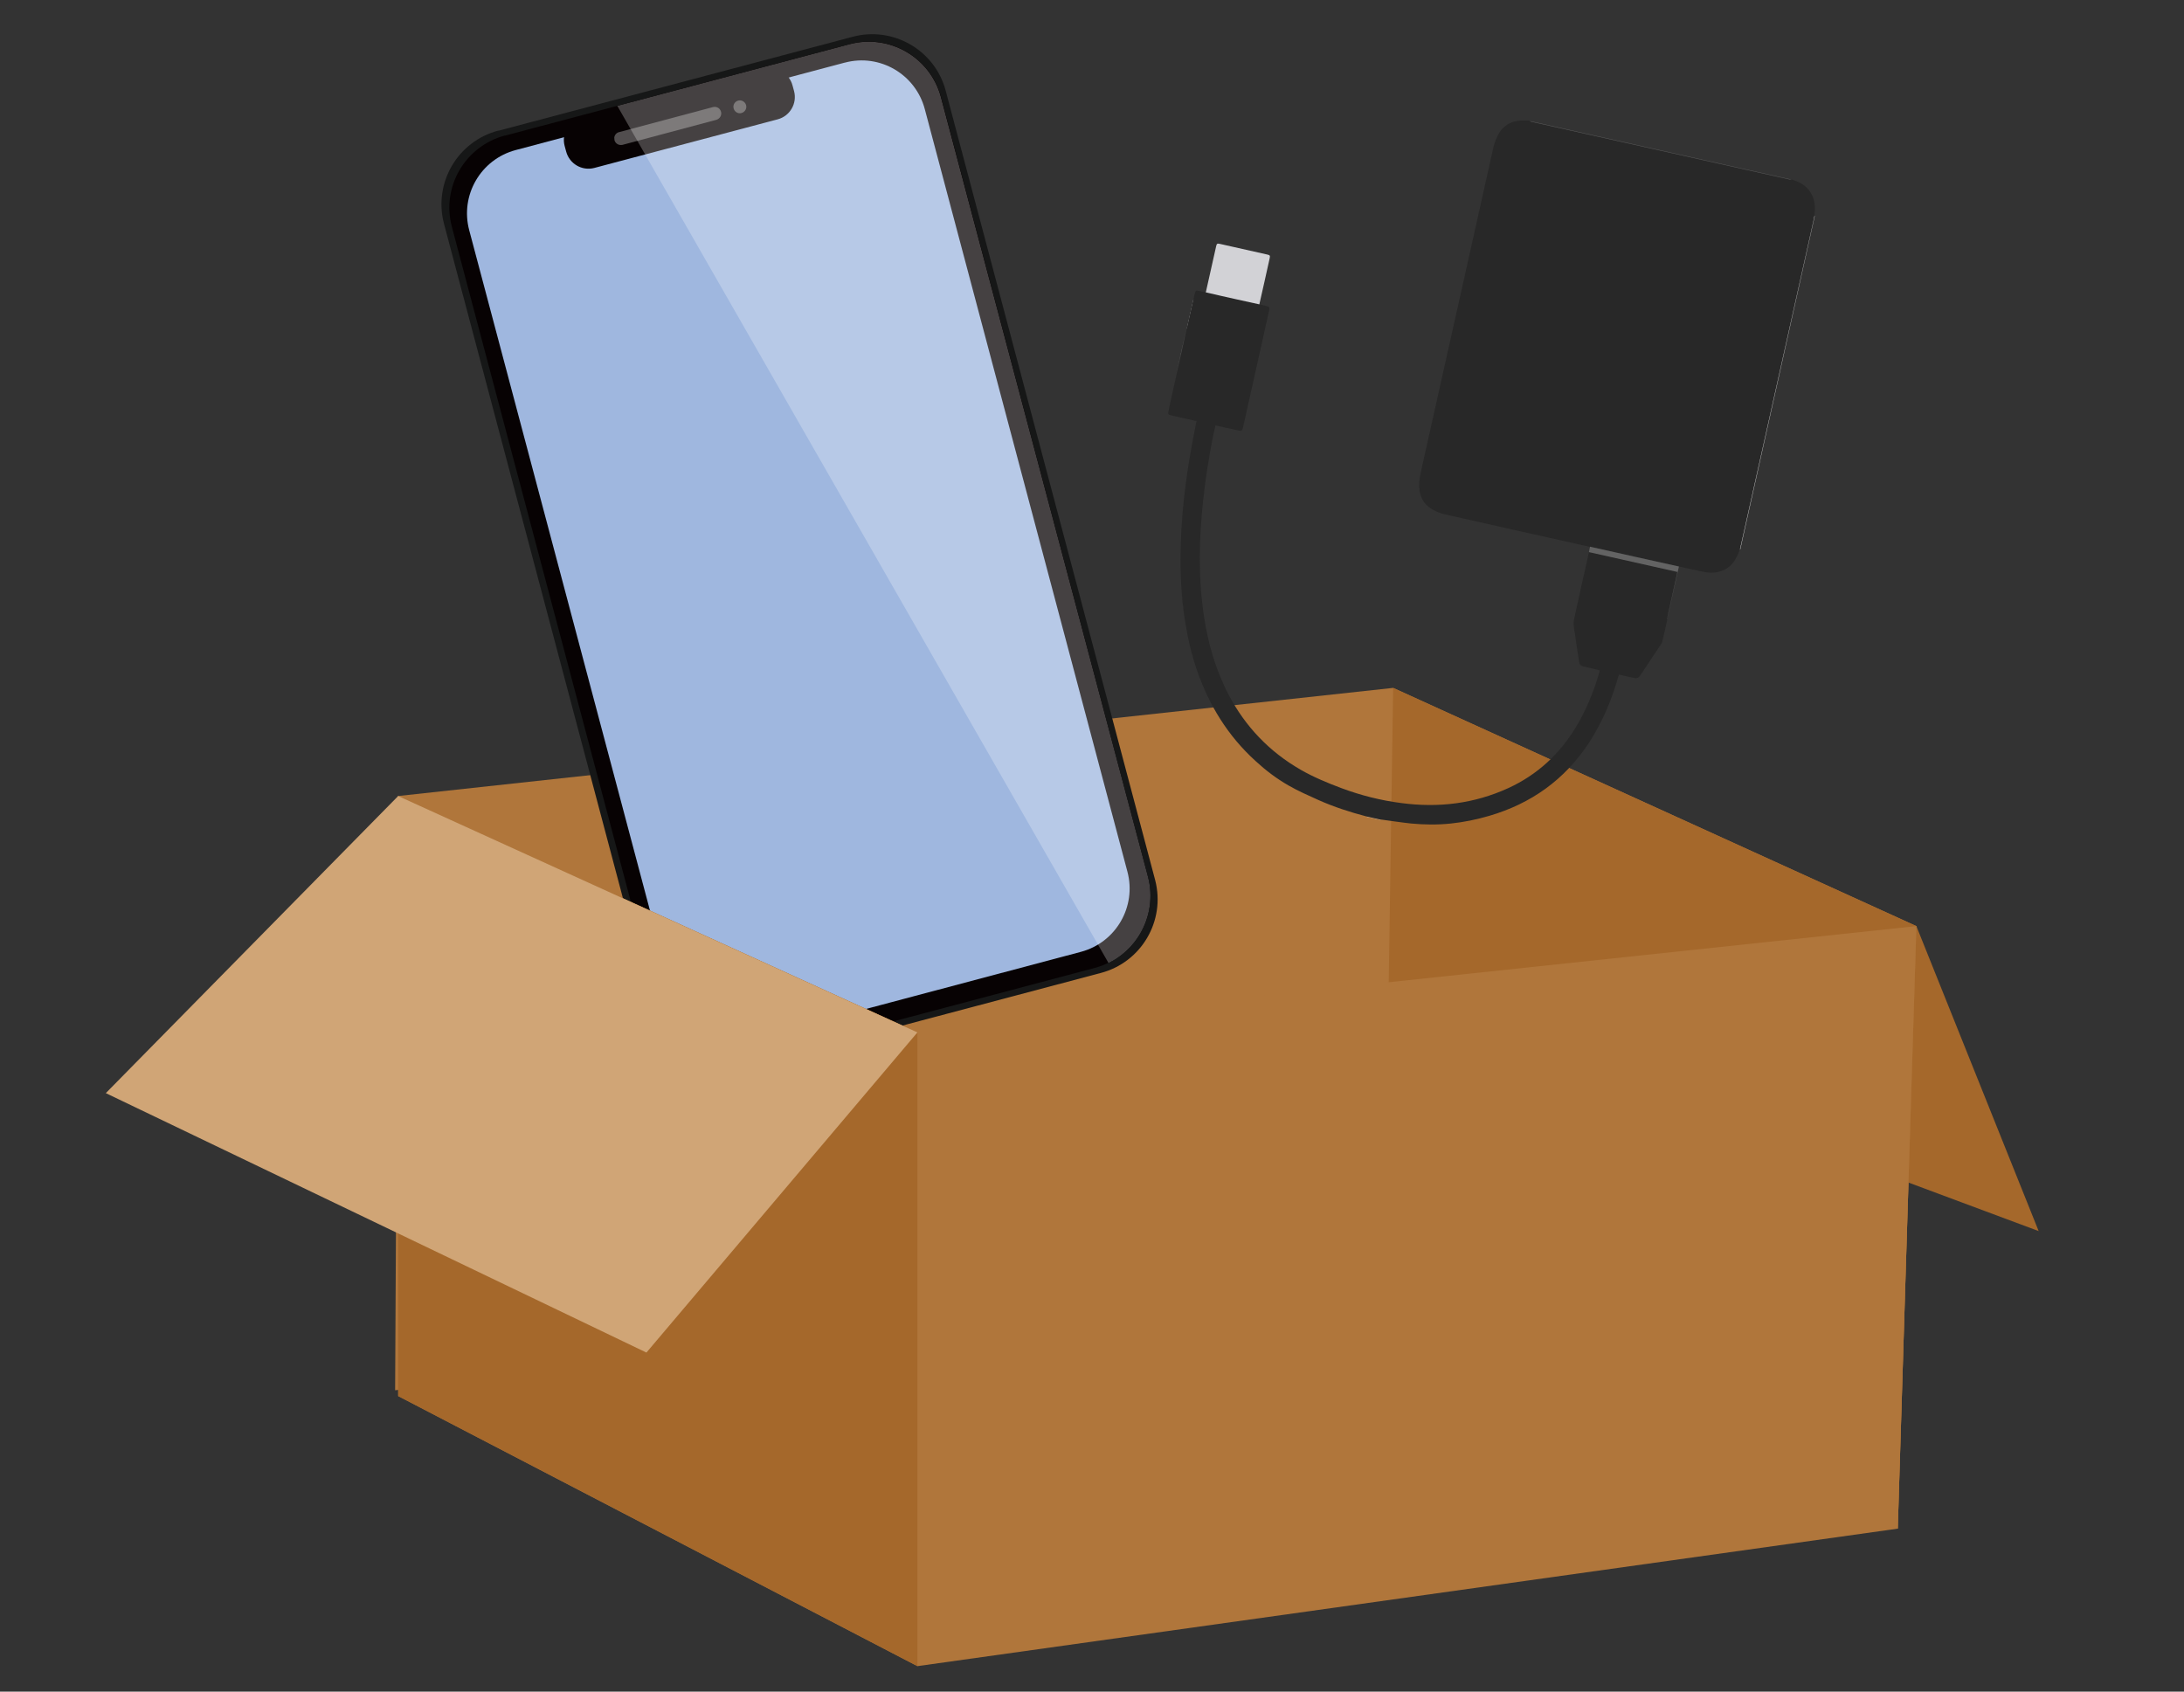
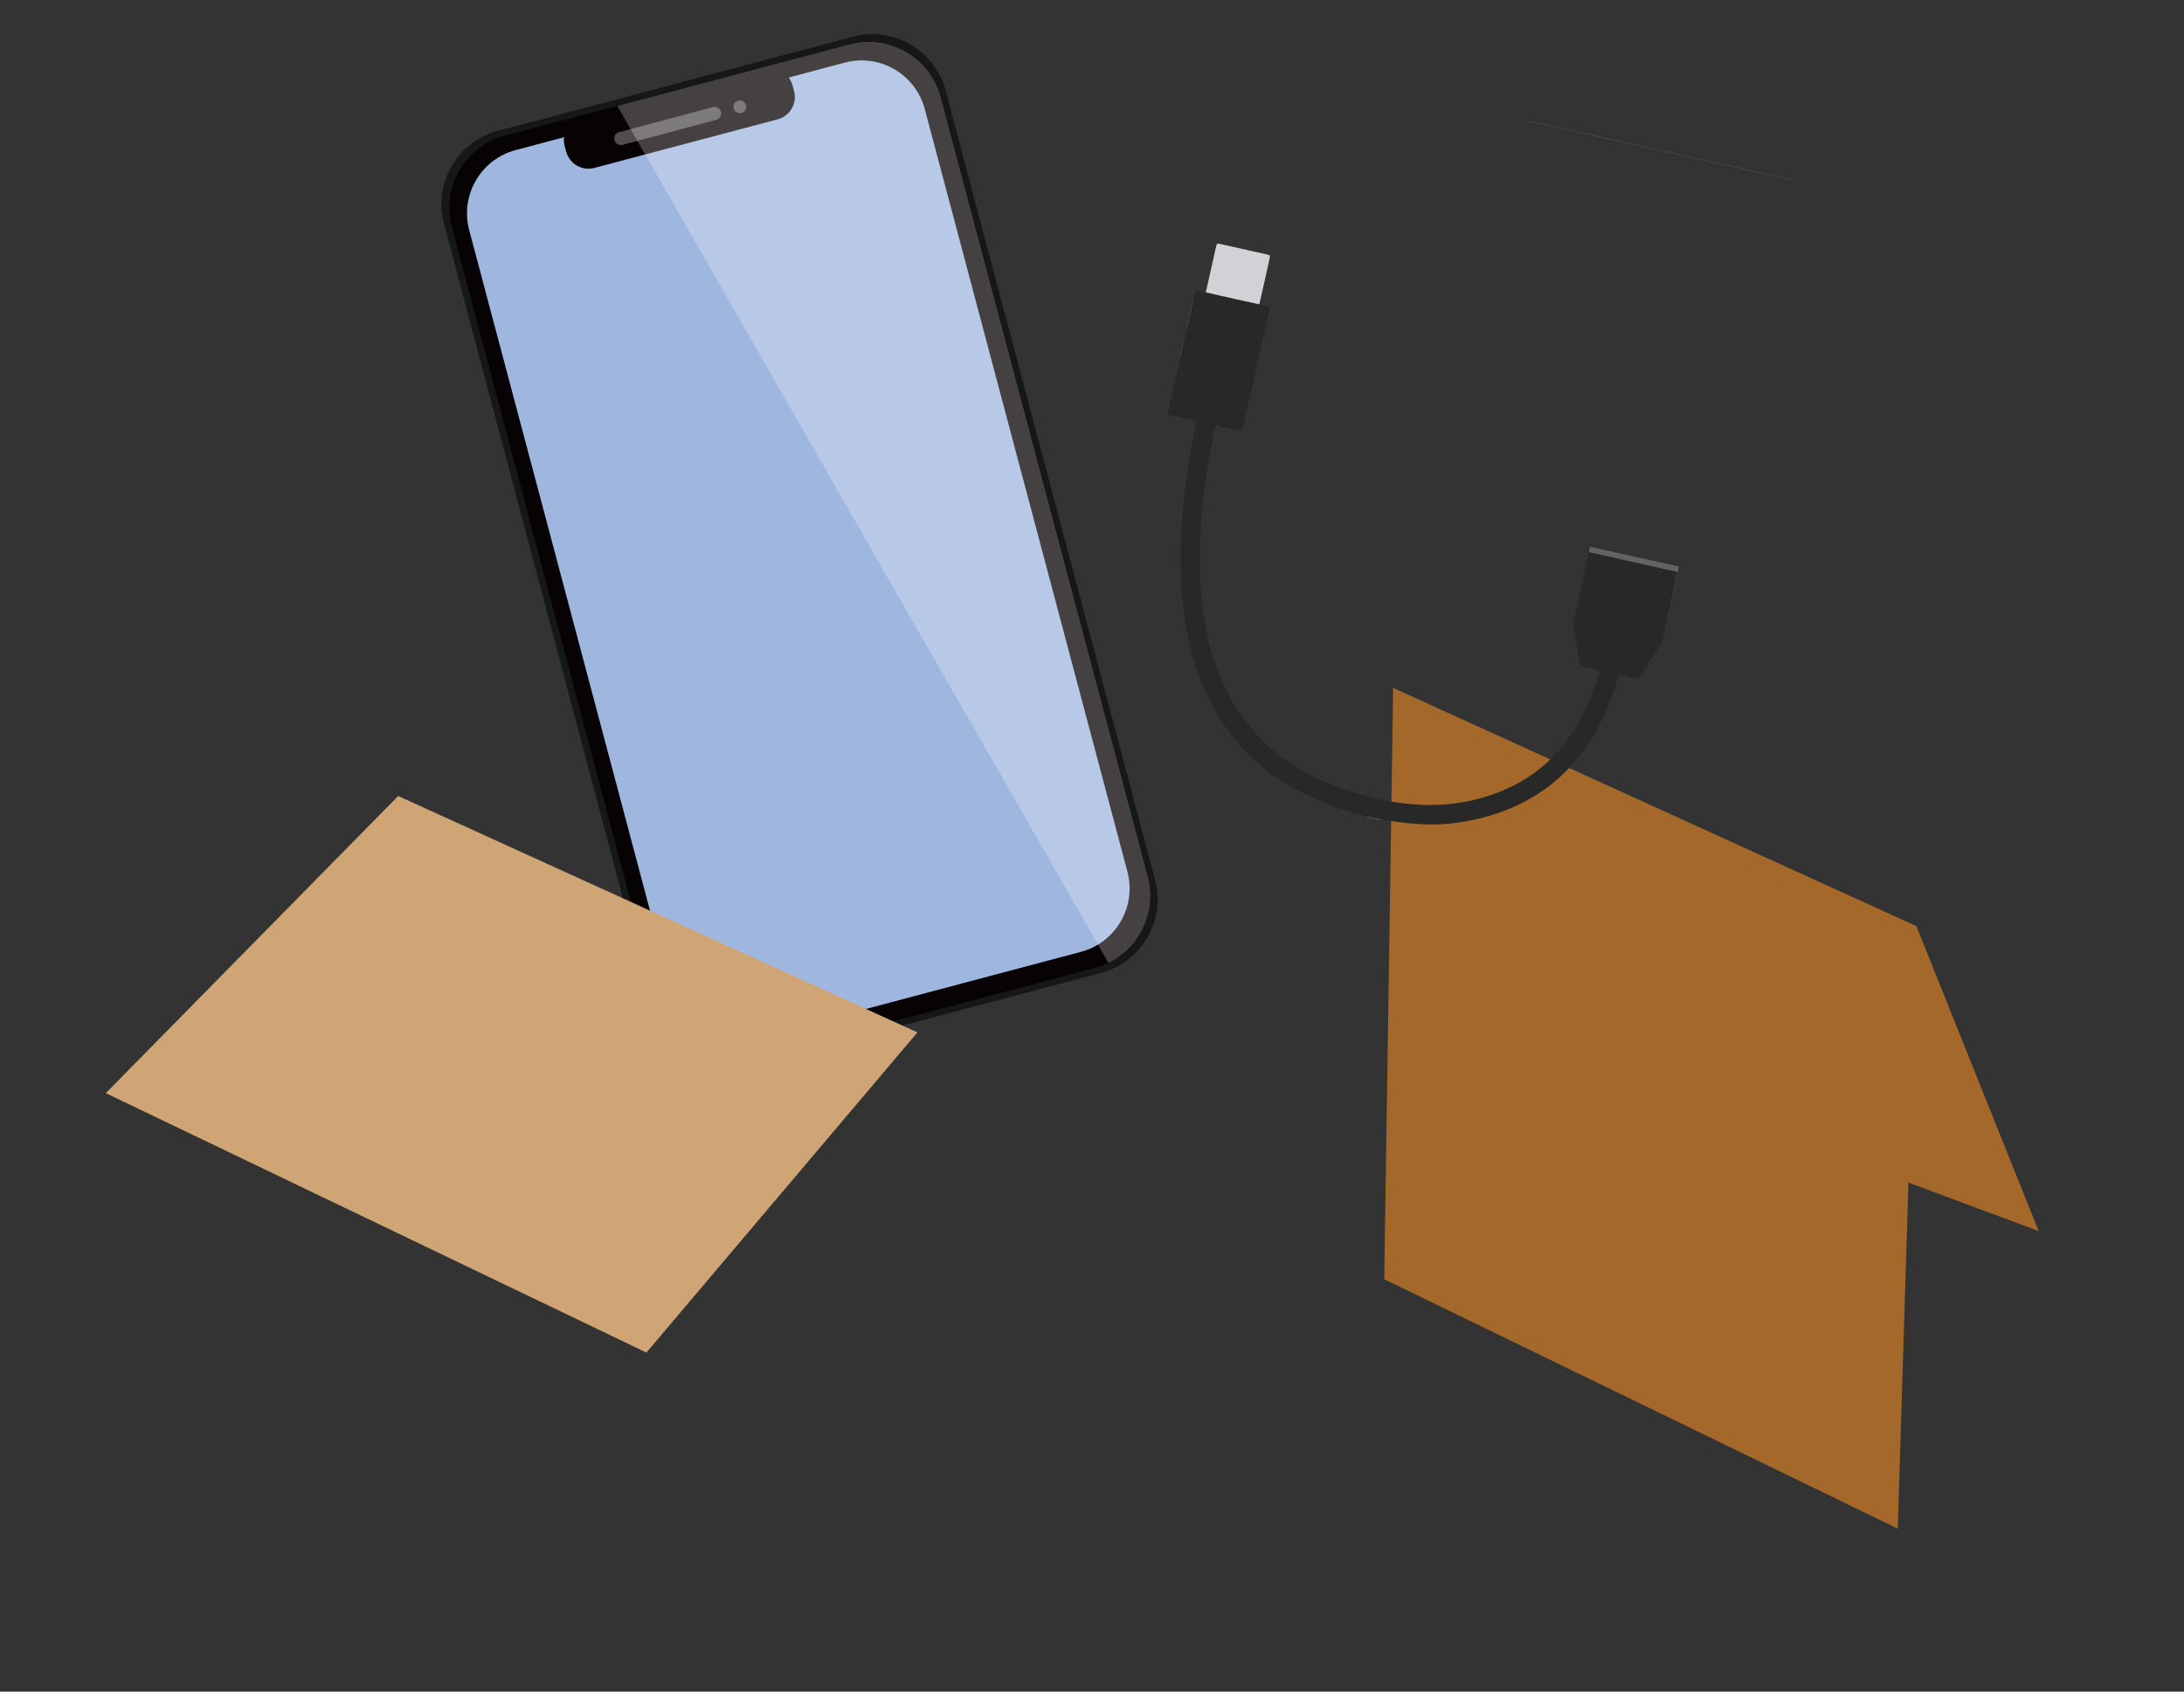
<svg xmlns="http://www.w3.org/2000/svg" id="_レイヤー_1" viewBox="0 0 142 110">
  <rect x="0" y="0" width="142" height="110" fill="#333333" stroke="none" />
  <defs>
    <style>
      .cls-1 {
        clip-path: url(#clippath-4);
      }

      .cls-2 {
        fill: #fff;
      }

      .cls-3 {
        fill: url(#_名称未設定グラデーション_2);
      }

      .cls-4 {
        opacity: .25;
      }

      .cls-5 {
        fill: #5b5b5b;
      }

      .cls-6 {
        fill: none;
      }

      .cls-7 {
        clip-path: url(#clippath-1);
      }

      .cls-8 {
        fill: url(#_名称未設定グラデーション);
      }

      .cls-9 {
        fill: #282828;
      }

      .cls-10 {
        fill: #636363;
      }

      .cls-11 {
        opacity: .3;
      }

      .cls-12 {
        clip-path: url(#clippath-3);
      }

      .cls-13 {
        fill: #d2d2d6;
      }

      .cls-14 {
        fill: #070203;
      }

      .cls-15 {
        fill: #161717;
      }

      .cls-16 {
        fill: #cfcfcf;
      }

      .cls-17 {
        clip-path: url(#clippath-2);
      }

      .cls-18 {
        fill: #b6b6b6;
      }

      .cls-19 {
        fill: #b0763b;
      }

      .cls-20 {
        fill: #d4d4d4;
      }

      .cls-21 {
        clip-path: url(#clippath);
      }

      .cls-22 {
        fill: #d9d9d9;
      }

      .cls-23 {
        fill: #d0a576;
      }

      .cls-24 {
        fill: #f3f3f3;
      }

      .cls-25 {
        fill: #a5682b;
      }
    </style>
    <clipPath id="clippath">
      <path class="cls-6" d="M54.93,4.07l-21.41,5.69c-2.27.61-3.62,2.94-3.01,5.22l13.17,49.57c.6,2.27,2.92,3.63,5.2,3.03l21.41-5.69c2.27-.61,3.62-2.94,3.01-5.22L60.13,7.1c-.6-2.27-2.92-3.63-5.19-3.03h0Z" />
    </clipPath>
    <linearGradient id="_名称未設定グラデーション" data-name="名称未設定グラデーション" x1="-845.61" y1="-19.8" x2="-845.6" y2="-19.8" gradientTransform="translate(72847.43 -2523.97) rotate(-4.81) scale(86.15 179.32)" gradientUnits="userSpaceOnUse">
      <stop offset="0" stop-color="#d5edf1" />
      <stop offset="1" stop-color="#9fb7df" />
    </linearGradient>
    <clipPath id="clippath-1">
      <rect class="cls-6" x="39.87" y="6.85" width="8.74" height="2.25" transform="translate(-.51 3.74) rotate(-4.81)" />
    </clipPath>
    <clipPath id="clippath-2">
      <path class="cls-6" d="M55.25,2.87l-22.42,5.95c-2.59.69-4.13,3.34-3.45,5.94l13.45,50.69c.69,2.59,3.34,4.13,5.94,3.45l22.42-5.95c2.59-.69,4.13-3.35,3.45-5.94L61.18,6.32c-.69-2.59-3.34-4.13-5.93-3.45h0Z" />
    </clipPath>
    <clipPath id="clippath-3">
      <rect class="cls-6" x="41.2" y="-1.3" width="35.79" height="67.41" transform="translate(-2.51 5.07) rotate(-4.81)" />
    </clipPath>
    <clipPath id="clippath-4">
      <polygon class="cls-6" points="38.8 4.55 73.45 65.02 79.67 63.53 63.14 -1.76 38.8 4.55" />
    </clipPath>
    <linearGradient id="_名称未設定グラデーション_2" data-name="名称未設定グラデーション 2" x1="-845.01" y1="-20.23" x2="-845.01" y2="-20.23" gradientTransform="translate(67124.16 -1323.36) rotate(-4.81) scale(79.34 211.06)" gradientUnits="userSpaceOnUse">
      <stop offset="0" stop-color="#fff" />
      <stop offset="1" stop-color="#fff" />
    </linearGradient>
  </defs>
  <polygon class="cls-25" points="124.6 60.22 132.55 80.05 112.08 72.42 124.6 60.22" />
-   <polygon class="cls-19" points="90.64 83.49 123.39 99.4 124.6 60.22 90.58 44.73 25.89 51.76 25.69 90.4 90.64 83.49" />
  <polygon class="cls-25" points="90.58 44.73 124.6 60.22 123.39 99.4 90 83.18 90.58 44.73" />
  <g>
    <g>
      <path id="_パス_93921" class="cls-15" d="M32.41,8.5l23-6.1c2.63-.72,5.36.84,6.07,3.47l13.63,51.37c.68,2.64-.9,5.34-3.55,6.03l-23,6.1c-2.63.72-5.36-.84-6.07-3.47h0L28.86,14.52c-.68-2.64.9-5.34,3.55-6.03" />
      <path id="_パス_93922" class="cls-14" d="M32.83,8.82l22.42-5.95c2.59-.69,5.24.85,5.94,3.45l13.44,50.68c.69,2.59-.85,5.24-3.45,5.94l-22.42,5.95c-2.59.69-5.24-.85-5.94-3.45L29.38,14.75c-.69-2.59.85-5.24,3.45-5.94" />
    </g>
    <g class="cls-21">
      <g id="_グループ_133664">
        <path id="_パス_93923" class="cls-8" d="M20.75,55.12l47.23,47.78,15.12-86.02L35.87-30.9l-15.12,86.02Z" />
      </g>
    </g>
    <g id="_グループ_133669">
      <path id="_パス_93925" class="cls-14" d="M37.78,7.65l11.92-3.16c.8-.21,1.62.27,1.83,1.07h0l.1.37c.21.8-.27,1.62-1.07,1.83h0l-11.92,3.16c-.8.21-1.62-.27-1.83-1.07h0l-.1-.37c-.21-.8.27-1.62,1.07-1.83h0" />
      <g id="_グループ_133668" class="cls-11">
        <g id="_グループ_133667">
          <g class="cls-7">
            <g id="_グループ_133666">
              <path id="_パス_93926" class="cls-2" d="M40.26,8.59l6.11-1.63c.23-.05.45.08.51.31h0c.06.23-.08.45-.3.52l-6.11,1.63c-.23.05-.46-.08-.52-.31s.07-.46.3-.52h0" />
              <path id="_パス_93927" class="cls-2" d="M47.7,7.05c.06.23.29.36.51.3s.36-.29.3-.51-.29-.36-.51-.3h0c-.23.06-.36.29-.3.51Z" />
            </g>
          </g>
        </g>
      </g>
    </g>
    <g class="cls-17">
      <g id="_グループ_133676">
        <g id="_グループ_133675" class="cls-4">
          <g id="_グループ_133674">
            <g class="cls-12">
              <g id="_グループ_133673">
                <g id="_グループ_133672">
                  <g class="cls-1">
                    <g id="_グループ_133671">
                      <path id="_パス_93928" class="cls-3" d="M29.83,43.36l40.46,68.43,18.09-90.34L47.91-46.98,29.83,43.36Z" />
                    </g>
                  </g>
                </g>
              </g>
            </g>
          </g>
        </g>
      </g>
    </g>
  </g>
  <g>
-     <path class="cls-9" d="M103.39,35.57s-.1-.03-.15-.04c-3.11-.69-6.22-1.39-9.32-2.09-.27-.06-.54-.17-.78-.31-.67-.38-.91-1-.86-1.75.01-.23.05-.46.1-.68,1.57-7.03,3.14-14.06,4.71-21.08.06-.27.16-.54.28-.79.37-.73.98-1.03,1.78-.99.08,0,.17,0,.25,0l.07.02s.07.04.1.05c5.61,1.25,11.21,2.51,16.82,3.76.04,0,.07,0,.11,0l.07.02s.05.03.08.04c.89.28,1.37.96,1.35,1.89,0,.14-.02.28-.03.42-.02.1-.04.19-.06.29-1.57,7.02-3.14,14.04-4.71,21.06-.02.1-.05.21-.07.31-.04.1-.07.19-.11.29-.21.52-.53.93-1.07,1.13-.41.15-.84.14-1.26.05-.5-.1-1-.22-1.51-.33-.03,0-.05-.01-.08-.02-1.87-.42-3.74-.84-5.61-1.25-.03,0-.06-.01-.09-.02Z" />
-     <path class="cls-24" d="M117.97,14.05s.02,0,.02,0c-1.61,7.22-3.23,14.44-4.84,21.67,0,0-.02,0-.02,0,.02-.1.05-.21.07-.31,1.57-7.02,3.14-14.04,4.71-21.06.02-.1.04-.19.06-.29Z" />
    <path class="cls-5" d="M116.5,11.68s-.08,0-.11,0c-5.61-1.25-11.21-2.5-16.82-3.76-.04,0-.07-.03-.1-.05l17.03,3.81Z" />
    <path class="cls-18" d="M76.47,24.38l.68-3.04h0s0,0,0,0c-.11.49-.21.97-.32,1.46-.12.53-.24,1.06-.36,1.58,0,0-.01,0-.02,0Z" />
-     <path class="cls-20" d="M76.47,24.38s.01,0,.02,0c-.14.64-.29,1.28-.43,1.93h0s0,0,0,0l.43-1.93Z" />
+     <path class="cls-20" d="M76.47,24.38s.01,0,.02,0c-.14.64-.29,1.28-.43,1.93s0,0,0,0l.43-1.93Z" />
    <path class="cls-22" d="M77.17,21.35h0s0,0,0,0l.43-1.9s.01,0,.02,0l-.43,1.9Z" />
    <path class="cls-16" d="M88.85,53.11s0-.02,0-.02c.31.07.62.14.93.21,0,0,0,.02,0,.02l-.93-.21Z" />
    <path class="cls-9" d="M89.78,53.3c-.31-.07-.62-.14-.93-.21-1.07-.28-2.12-.62-3.13-1.07-.66-.3-1.33-.59-1.95-.95-.77-.44-1.48-.98-2.13-1.58-1.81-1.64-3.04-3.65-3.83-5.95-.25-.72-.44-1.46-.59-2.21-.4-1.95-.51-3.93-.45-5.92.08-2.66.46-5.28,1-7.89,0-.04.02-.08.03-.14l-.14-.03c-.5-.11-1.01-.22-1.51-.34-.21-.05-.22-.07-.18-.27.03-.14.06-.29.09-.43.14-.64.29-1.28.43-1.93.12-.53.24-1.06.36-1.58.11-.49.22-.97.32-1.46l.43-1.9c.03-.13.06-.25.09-.38.04-.16.08-.19.24-.15.16.03.32.07.47.1.69.16,1.38.31,2.07.47.47.11.94.21,1.41.31.16.04.32.07.47.11.17.04.21.1.17.27-.21.96-.43,1.92-.64,2.88-.35,1.58-.71,3.16-1.06,4.74-.05.22-.09.25-.31.2-.45-.1-.9-.2-1.36-.3l-.12-.03c-.07.3-.14.58-.19.86-.26,1.33-.47,2.66-.61,4-.27,2.47-.33,4.94.03,7.41.26,1.83.76,3.59,1.62,5.24,1.09,2.08,2.66,3.72,4.7,4.89.84.48,1.73.85,2.64,1.19,1.26.47,2.56.8,3.9.97,2.41.32,4.73.04,6.94-.97,1.9-.87,3.36-2.23,4.43-4.01.67-1.12,1.15-2.32,1.51-3.57,0-.02,0-.04.02-.08-.04,0-.08-.02-.12-.03-.33-.08-.66-.15-.98-.23-.16-.04-.22-.14-.25-.29-.11-.76-.23-1.52-.34-2.28-.02-.16-.02-.33.01-.48.31-1.44.64-2.88.96-4.32,0-.02.01-.05.02-.07l5.75,1.29c-.01.06-.02.11-.03.16-.2.92-.41,1.83-.61,2.75-.01.05,0,.09-.01.14-.11.49-.22.99-.34,1.48-.02.09-.07.17-.12.24-.44.66-.88,1.32-1.32,1.98-.09.13-.2.2-.36.16-.15-.03-.29-.06-.44-.09-.19-.04-.38-.08-.58-.13-.02.07-.04.13-.06.19-.43,1.51-1.04,2.94-1.9,4.26-1.57,2.38-3.74,3.93-6.47,4.73-.82.24-1.65.41-2.5.5-.86.09-1.72.08-2.57,0-.66-.07-1.31-.17-1.97-.26Z" />
    <path class="cls-13" d="M81.88,19.79c-.47-.1-.94-.21-1.41-.31-.69-.15-1.38-.31-2.07-.47.22-1,.45-1.99.67-2.99.04-.18.07-.2.25-.16,1.02.23,2.05.46,3.07.69.18.04.2.07.16.25-.22,1-.44,1.99-.67,2.99Z" />
    <path class="cls-10" d="M108.41,40.24s0-.09.01-.14c.2-.92.41-1.83.61-2.75.01-.05.02-.09.03-.16l-5.75-1.29c.02-.12.05-.23.07-.35.03,0,.06.01.09.02,1.87.42,3.74.84,5.61,1.25.03,0,.05.01.08.02-.24,1.08-.48,2.16-.73,3.25-.01.05-.02.09-.04.14Z" />
  </g>
-   <polygon class="cls-19" points="59.65 67.13 25.89 51.76 25.89 90.78 59.65 108.34 123.39 99.4 124.6 60.22 59.65 67.13" />
-   <polygon class="cls-25" points="25.89 51.76 59.65 67.13 59.65 108.34 25.89 90.78 25.89 51.76" />
  <polygon class="cls-23" points="25.89 51.76 6.88 71.08 42.03 87.95 59.65 67.13 25.89 51.76" />
</svg>